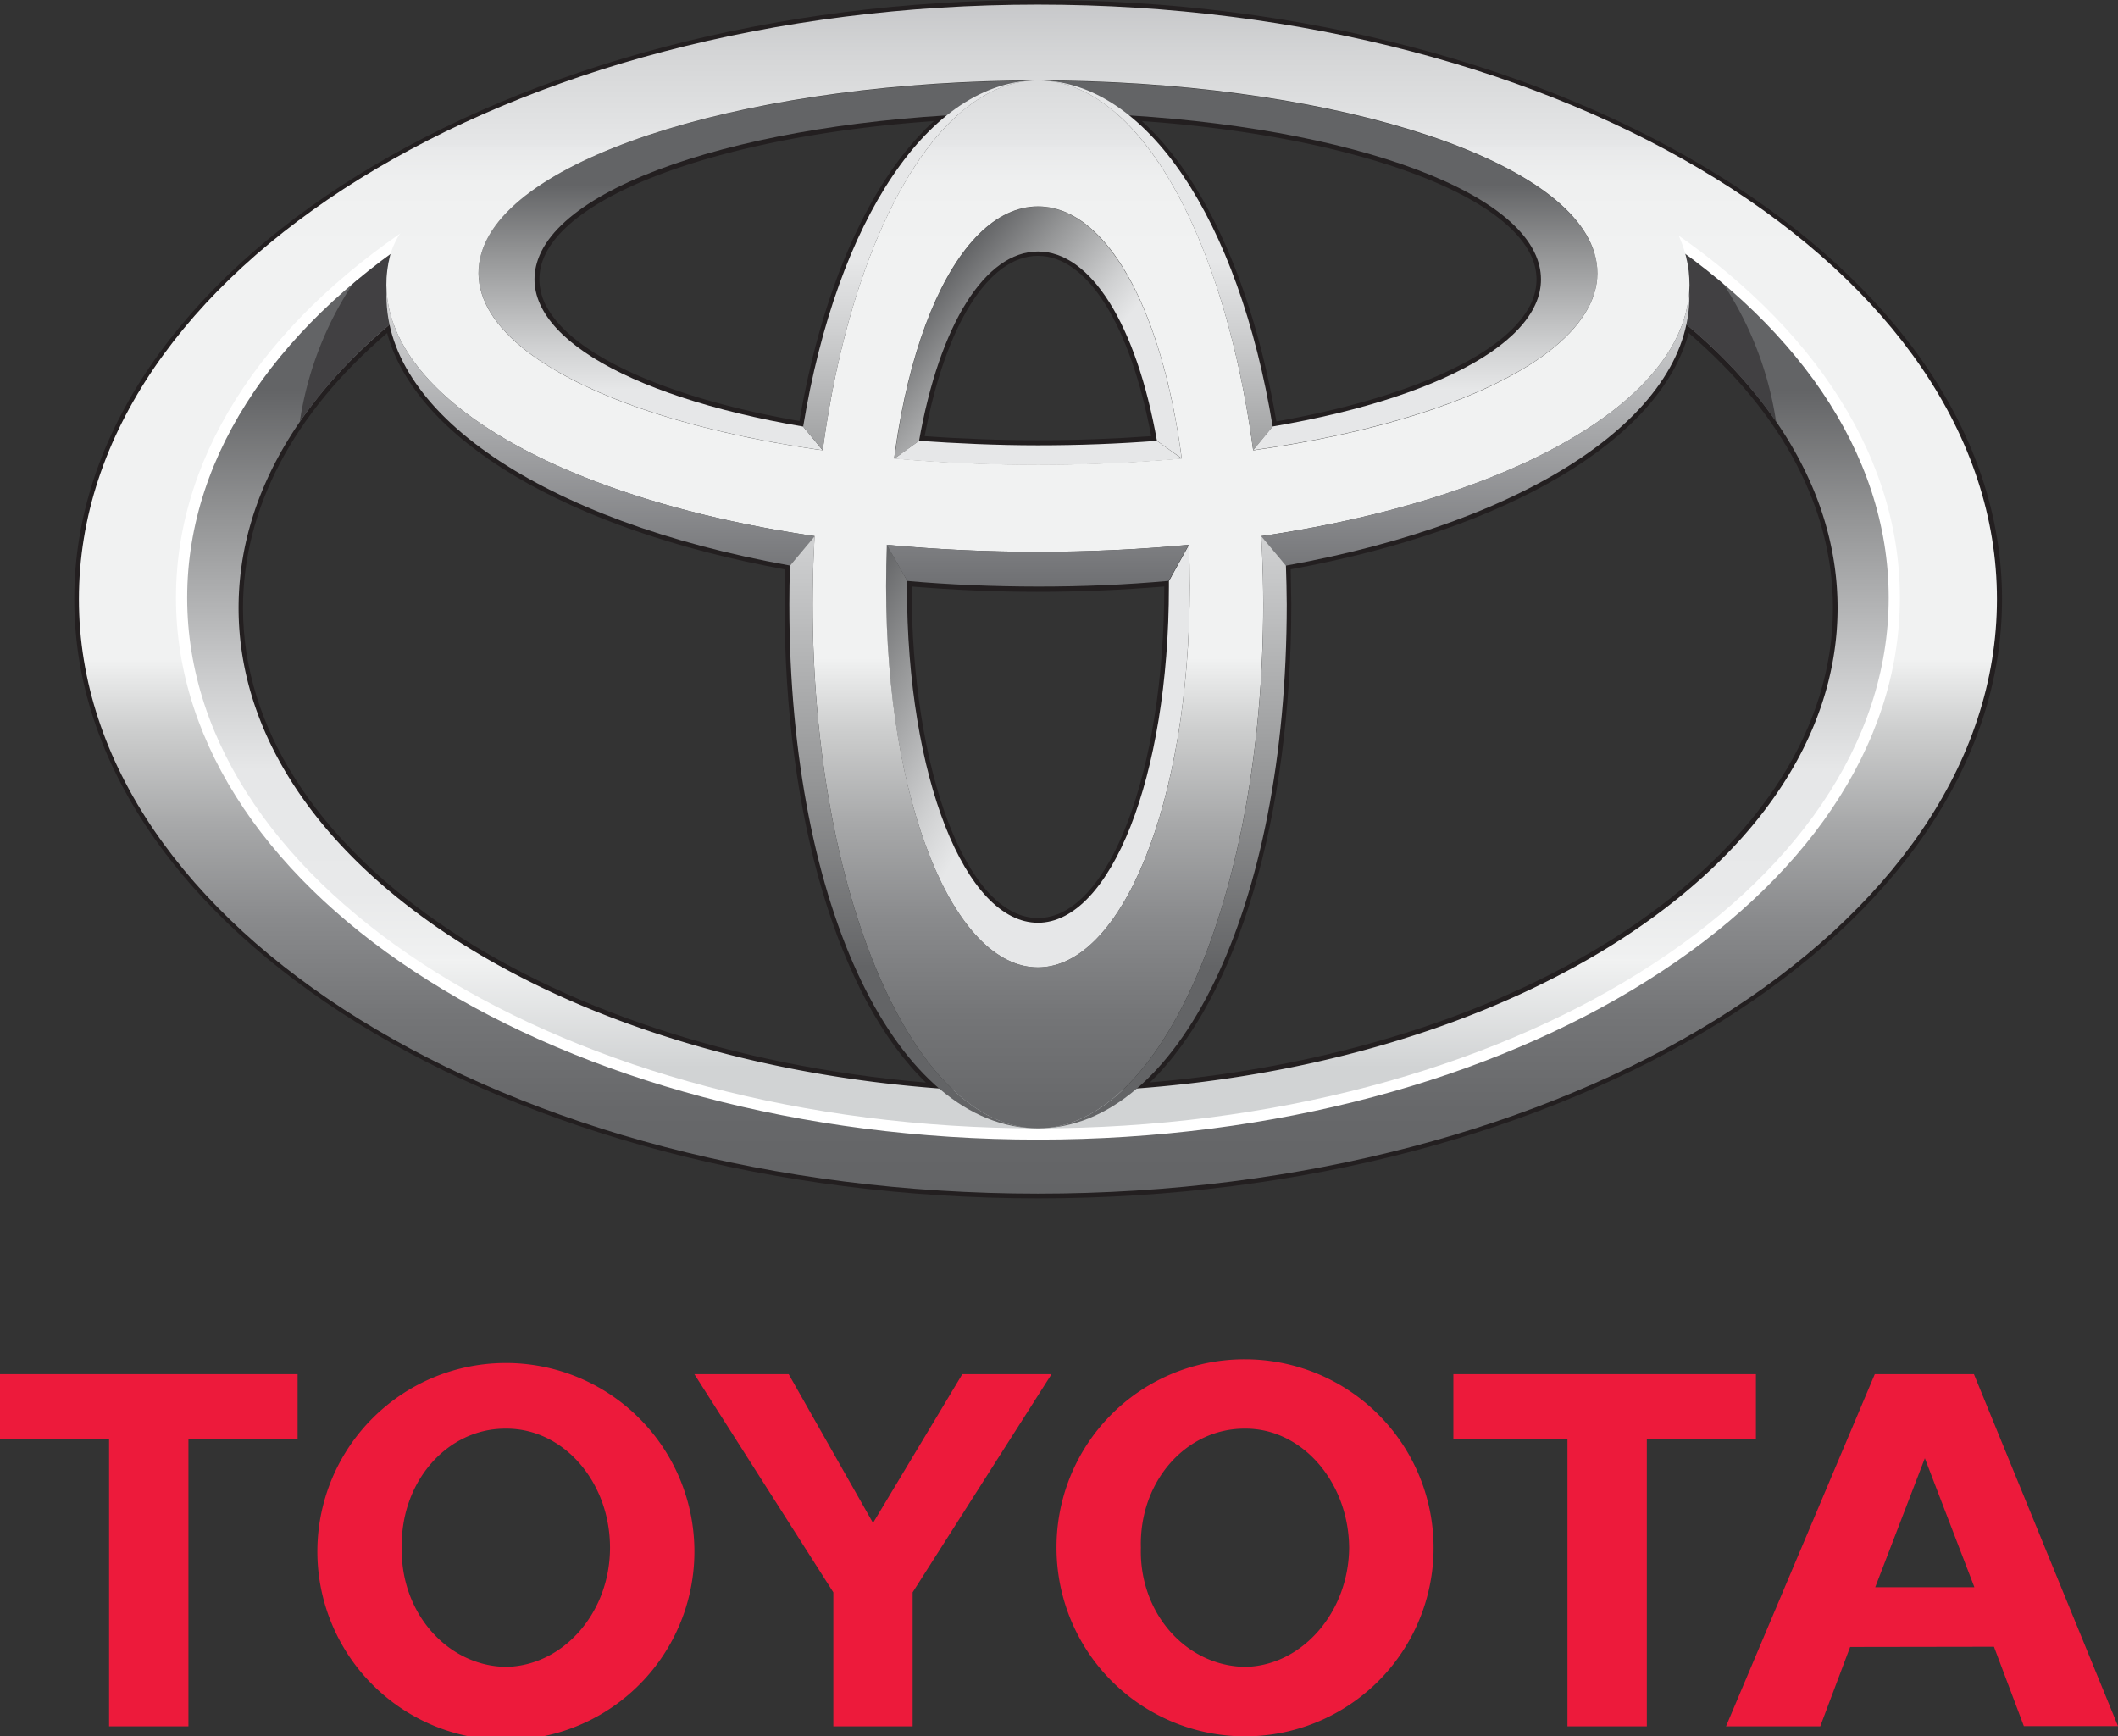
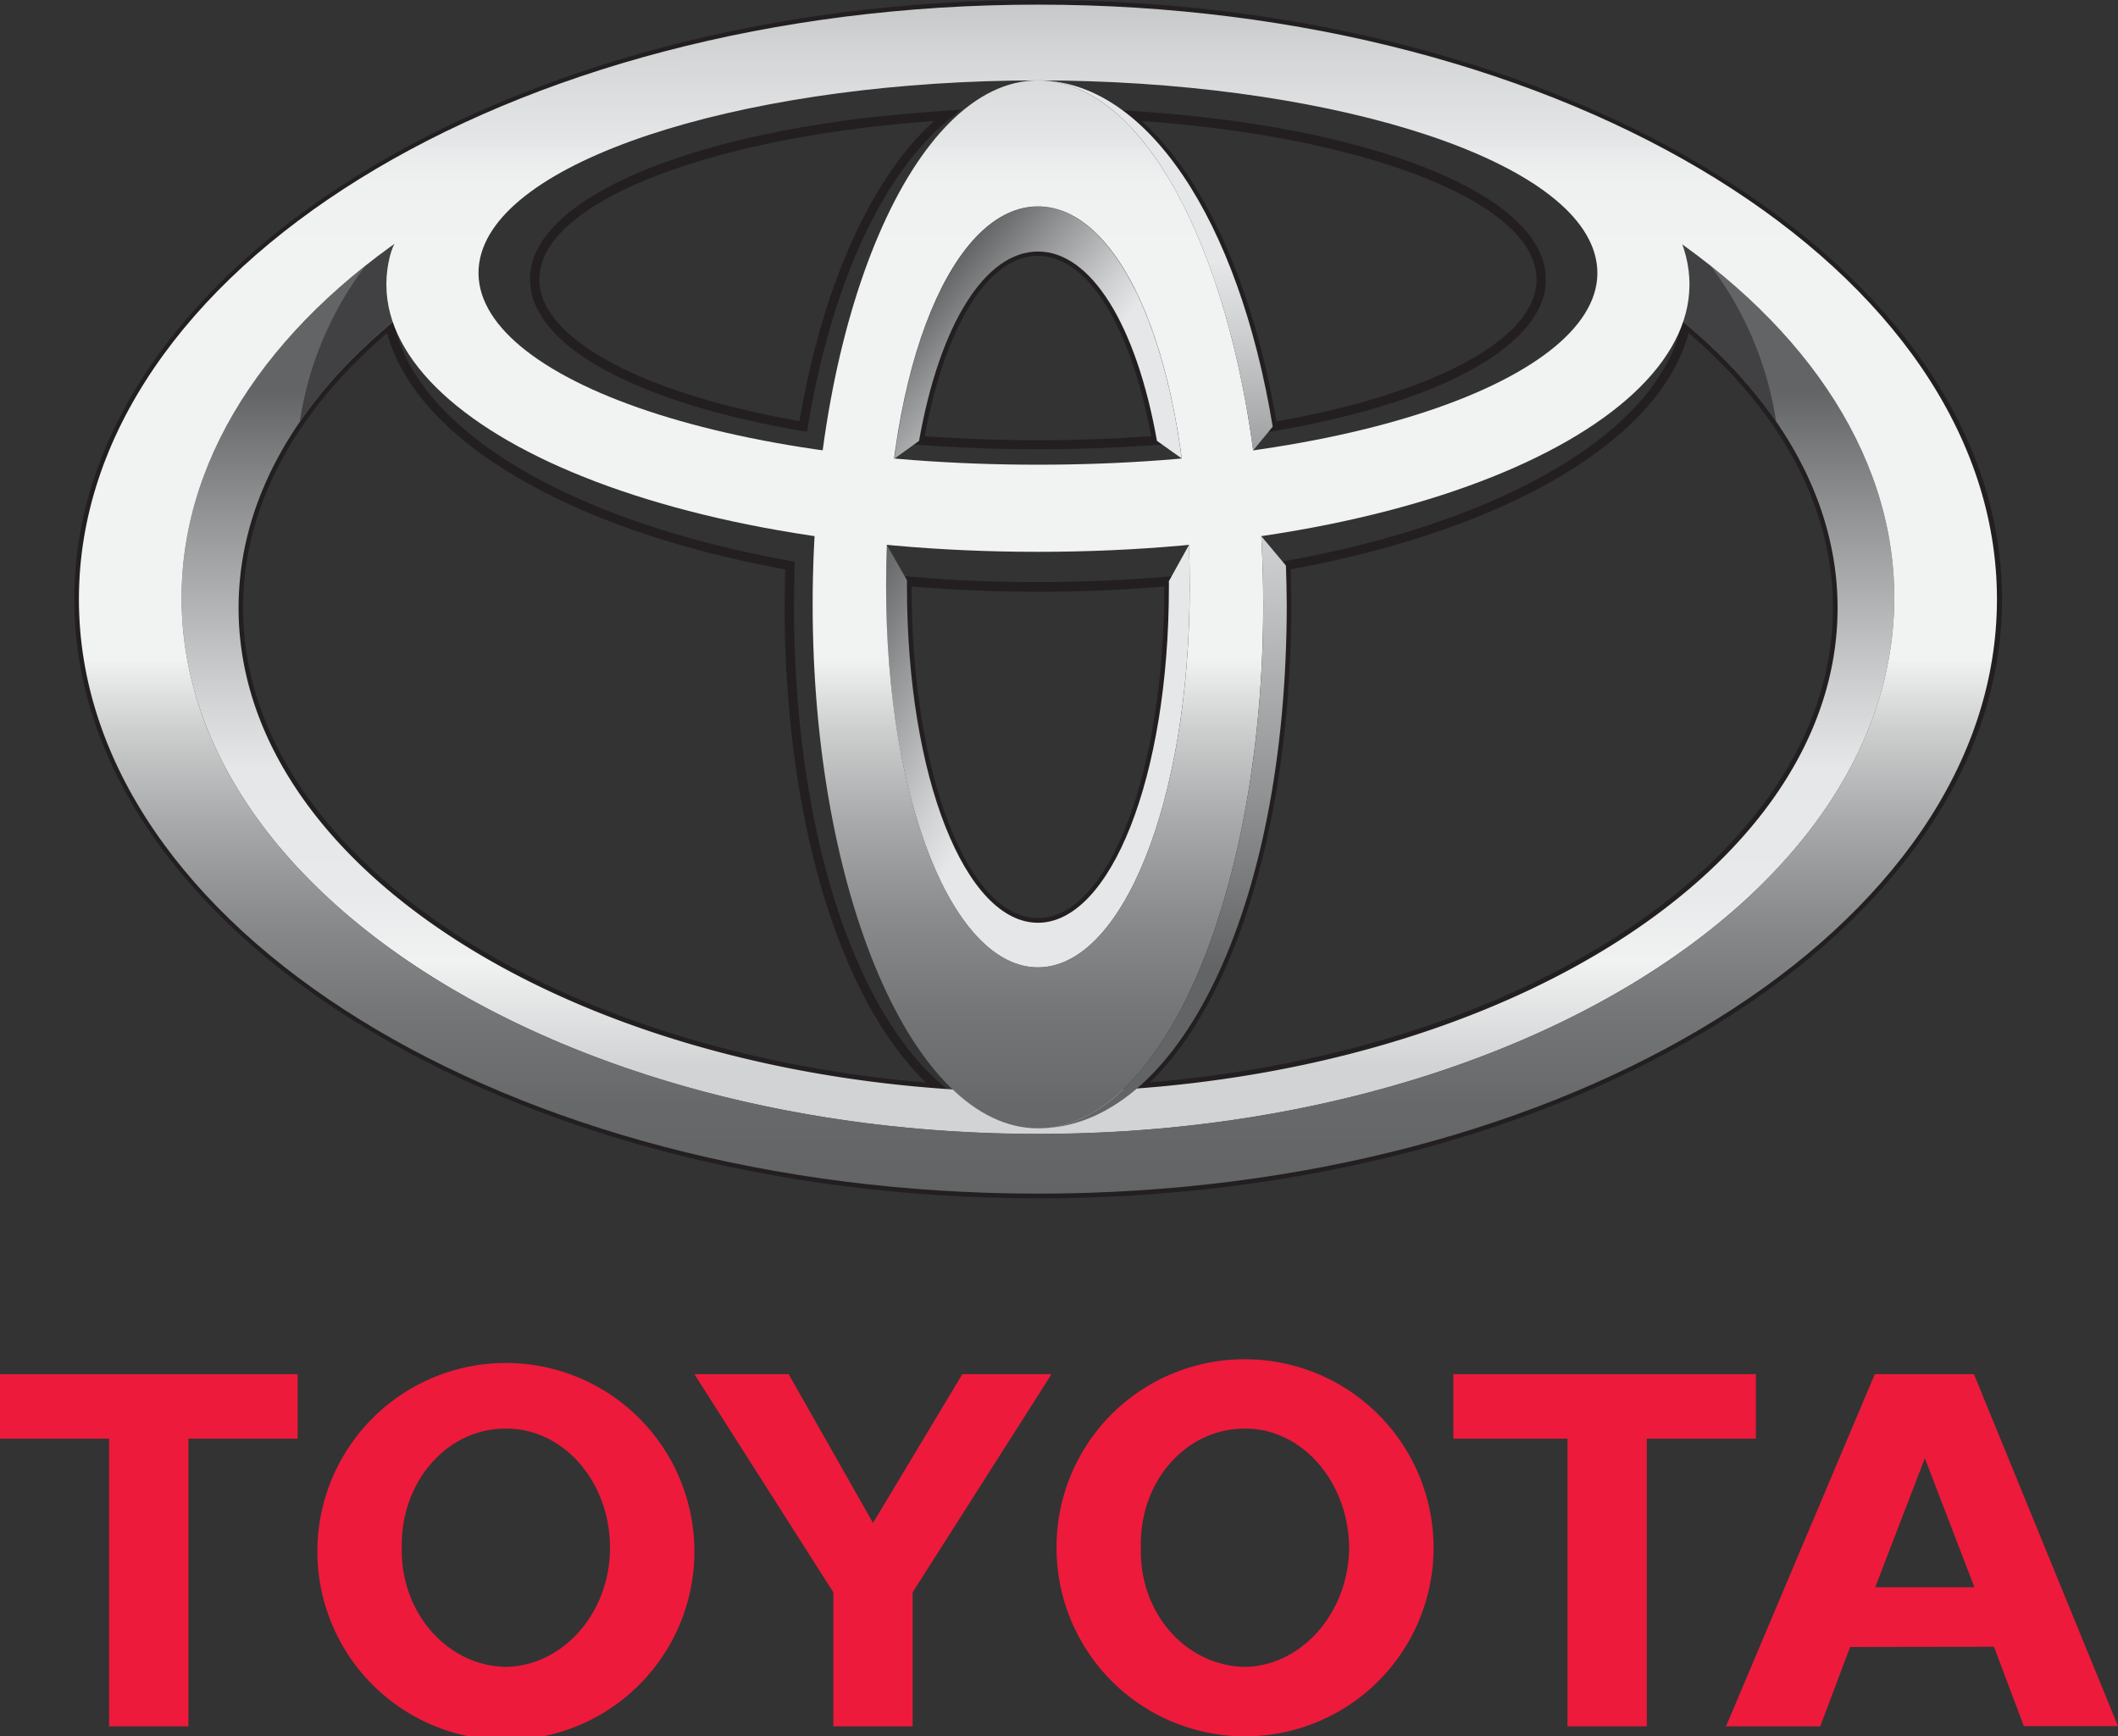
<svg xmlns="http://www.w3.org/2000/svg" xmlns:xlink="http://www.w3.org/1999/xlink" viewBox="0 0 283.46 232.36">
  <rect x="0" y="0" width="283.46" height="232.36" fill="#333333" stroke="none" />
  <defs>
    <style>.ae14235e-4f7b-43b0-a0b7-ec2bcb5b4082{fill:#ed1a3b;}.fabc71e6-c497-4554-8806-2f93a889f02a{fill:#231f20;}.bea27646-33d1-4e3d-8b1d-d6c5404ee7cc{fill:url(#e5472583-6716-45e8-a287-ee6a9c99eaa3);}.a83ae2b2-ad45-4b97-925a-45f194d6aea1{fill:url(#a6d7fdab-f2bf-4bcf-9756-74e51d4cf1d7);}.e1339b00-30dc-47dc-93c2-b8401fee60f3{fill:url(#a2c3b344-591c-4779-855e-f48a38285a07);}.bf082bc4-fd8f-4433-a9c1-6acc32eb14a0{fill:url(#a842def7-a0be-4a90-8c59-4cdfff54fc60);}.fc16da68-1c10-4427-90ab-dda156c1d73a{fill:#414042;}.ea7dc4b9-1353-4462-9e48-66d6111d29b1{fill:url(#f0c37397-ebc2-49ea-8066-b75b5f7159e0);}.a101d6b8-0fc3-4681-865d-d04b2f8509a2{fill:#fff;}.bd7d50fb-a08b-453d-b35e-61ef28f017e7{fill:url(#e7aa51bb-b6f4-4a48-8008-64ca612e02cb);}.ffabe5e3-5a51-470b-8f06-b714555cdff0{fill:url(#fae67ecc-3f9e-464e-8ade-e253e0b6cecc);}.b111ad9b-e0cd-4002-b403-50101cc66b2c{fill:url(#ee307609-c92c-42b1-8e62-eb0b83122604);}.a835e9c3-dc32-4ad4-9a41-7365abfe95ef{fill:url(#b838f660-82f7-411a-9733-28db59f8bcb9);}.b498c359-ef96-4911-80f9-5111c1427557{fill:url(#b3cb538c-f0d1-4b21-a093-0cf3c31aa40d);}.af32ce6c-d040-4e2a-bf2d-be6798a1a52c{fill:url(#bbe0b69b-eca1-4312-84da-3fa6e2f3a85b);}.a00c34e1-b05c-4b65-84bf-69773e48a35f{fill:url(#aac6b59a-4e80-4eb5-80c6-d768c6bb3d29);}</style>
    <linearGradient id="e5472583-6716-45e8-a287-ee6a9c99eaa3" x1="138.91" y1="142.88" x2="138.91" y2="52.23" gradientUnits="userSpaceOnUse">
      <stop offset="0" stop-color="#d1d3d4" />
      <stop offset="0.16" stop-color="#f1f2f2" />
      <stop offset="0.16" stop-color="#f0f1f1" />
      <stop offset="0.26" stop-color="#e8e9ea" />
      <stop offset="0.44" stop-color="#e6e7e8" />
      <stop offset="0.56" stop-color="#cfd0d1" />
      <stop offset="0.81" stop-color="#949596" />
      <stop offset="1" stop-color="#636466" />
    </linearGradient>
    <linearGradient id="a6d7fdab-f2bf-4bcf-9756-74e51d4cf1d7" x1="155.27" y1="64.79" x2="124.5" y2="38.98" gradientUnits="userSpaceOnUse">
      <stop offset="0" stop-color="#e6e7e8" />
      <stop offset="0.44" stop-color="#e6e7e8" />
      <stop offset="0.56" stop-color="#cfd0d1" />
      <stop offset="0.81" stop-color="#949596" />
      <stop offset="1" stop-color="#636466" />
    </linearGradient>
    <linearGradient id="a2c3b344-591c-4779-855e-f48a38285a07" x1="158.23" y1="107.2" x2="113.74" y2="81.51" xlink:href="#a6d7fdab-f2bf-4bcf-9756-74e51d4cf1d7" />
    <linearGradient id="a842def7-a0be-4a90-8c59-4cdfff54fc60" x1="138.91" y1="73.8" x2="138.91" y2="24.68" xlink:href="#a6d7fdab-f2bf-4bcf-9756-74e51d4cf1d7" />
    <linearGradient id="f0c37397-ebc2-49ea-8066-b75b5f7159e0" x1="138.91" y1="0.62" x2="138.91" y2="159.74" gradientUnits="userSpaceOnUse">
      <stop offset="0" stop-color="#c7c8ca" />
      <stop offset="0.04" stop-color="#d4d5d6" />
      <stop offset="0.12" stop-color="#e6e7e8" />
      <stop offset="0.12" stop-color="#e8e9ea" />
      <stop offset="0.15" stop-color="#eff0f0" />
      <stop offset="0.21" stop-color="#f1f2f2" />
      <stop offset="0.55" stop-color="#f1f2f2" />
      <stop offset="0.61" stop-color="#cdcece" />
      <stop offset="0.69" stop-color="#a7a8a9" />
      <stop offset="0.77" stop-color="#898a8c" />
      <stop offset="0.85" stop-color="#747577" />
      <stop offset="0.93" stop-color="#67686a" />
      <stop offset="1" stop-color="#636466" />
    </linearGradient>
    <linearGradient id="e7aa51bb-b6f4-4a48-8008-64ca612e02cb" x1="138.91" y1="0.62" x2="138.91" y2="159.73" xlink:href="#f0c37397-ebc2-49ea-8066-b75b5f7159e0" />
    <linearGradient id="fae67ecc-3f9e-464e-8ade-e253e0b6cecc" x1="138.91" y1="0.63" x2="138.91" y2="159.75" xlink:href="#f0c37397-ebc2-49ea-8066-b75b5f7159e0" />
    <linearGradient id="ee307609-c92c-42b1-8e62-eb0b83122604" x1="138.91" y1="33.62" x2="138.91" y2="78.97" gradientUnits="userSpaceOnUse">
      <stop offset="0.01" stop-color="#e6e7e8" />
      <stop offset="1" stop-color="#6d6e71" />
    </linearGradient>
    <linearGradient id="b838f660-82f7-411a-9733-28db59f8bcb9" x1="154.62" y1="0.62" x2="154.62" y2="78.52" xlink:href="#a6d7fdab-f2bf-4bcf-9756-74e51d4cf1d7" />
    <linearGradient id="b3cb538c-f0d1-4b21-a093-0cf3c31aa40d" x1="123.2" y1="0.62" x2="123.2" y2="78.52" xlink:href="#a6d7fdab-f2bf-4bcf-9756-74e51d4cf1d7" />
    <linearGradient id="bbe0b69b-eca1-4312-84da-3fa6e2f3a85b" x1="122.27" y1="0.62" x2="122.27" y2="129.45" xlink:href="#a6d7fdab-f2bf-4bcf-9756-74e51d4cf1d7" />
    <linearGradient id="aac6b59a-4e80-4eb5-80c6-d768c6bb3d29" x1="155.56" y1="0.62" x2="155.56" y2="129.45" xlink:href="#a6d7fdab-f2bf-4bcf-9756-74e51d4cf1d7" />
  </defs>
  <title>toyota</title>
  <g id="f6672c3f-76f6-4544-9da8-1de1b958389c" data-name="Layer 2">
    <g id="bfc0a955-8677-4ae2-bd5a-3cf2c0e259c9" data-name="Layer 1">
      <path class="ae14235e-4f7b-43b0-a0b7-ec2bcb5b4082" d="M141.4,207.13a25.13,25.13,0,0,1,25.23-25.22,25.23,25.23,0,1,1-25.23,25.22Zm25.23,15.94c7.57-.12,13.86-7.24,13.93-15.94-.07-8.86-6.36-16-13.93-15.94-7.9-.05-14.19,7.08-13.94,15.94-.25,8.7,6,15.82,13.94,15.94" />
      <polyline class="ae14235e-4f7b-43b0-a0b7-ec2bcb5b4082" points="220.4 192.53 220.4 231.03 209.78 231.03 209.78 192.53 194.51 192.53 194.51 183.9 235 183.9 235 192.53 220.4 192.53" />
      <path class="ae14235e-4f7b-43b0-a0b7-ec2bcb5b4082" d="M247.61,220.41h0l-4,10.62H231l19.91-47.13h13.27L283.46,231h-12.6l-4-10.62Zm10-8h6.63l-6.63-17.26-6.64,17.26h6.64" />
      <polyline class="ae14235e-4f7b-43b0-a0b7-ec2bcb5b4082" points="25.22 192.53 25.22 231.03 14.6 231.03 14.6 192.53 0 192.53 0 183.9 39.83 183.9 39.83 192.53 25.22 192.53" />
      <path class="ae14235e-4f7b-43b0-a0b7-ec2bcb5b4082" d="M42.48,207.13a25.23,25.23,0,0,1,50.45,0,25.23,25.23,0,1,1-50.45,0ZM67.7,223.07c7.67-.12,13.94-7.24,13.94-15.94,0-8.86-6.27-16-13.94-15.94-7.83-.05-14.11,7.08-13.93,15.94-.18,8.7,6.1,15.82,13.93,15.94" />
      <polyline class="ae14235e-4f7b-43b0-a0b7-ec2bcb5b4082" points="116.84 231.03 122.14 231.03 122.14 213.1 140.73 183.9 128.79 183.9 116.84 203.81 105.55 183.9 92.93 183.9 111.53 213.1 111.53 231.03 116.84 231.03" />
      <path class="fabc71e6-c497-4554-8806-2f93a889f02a" d="M9.94,80.19c0,44.21,57.86,80.18,129,80.18s129-36,129-80.18S210,0,138.91,0,9.94,36,9.94,80.19Zm1.25,0c0-43.53,57.29-78.94,127.72-78.94S266.64,36.66,266.64,80.19s-57.3,78.93-127.73,78.93S11.19,123.71,11.19,80.19Z" />
      <path class="fabc71e6-c497-4554-8806-2f93a889f02a" d="M126.68,14.82c-29.5,1.8-51.7,9.72-55.24,19.69a8.74,8.74,0,0,0-.51,2.9A9.05,9.05,0,0,0,72.27,42c4,6.85,16.82,12.57,35.12,15.68l.62.11.1-.62c3.13-19.06,10.06-34.09,19-41.26l1.54-1.23ZM73.35,41.38a7.7,7.7,0,0,1-1.16-4,7.39,7.39,0,0,1,.43-2.47h0C75.87,25.77,97.3,18.15,125,16.2c-8.42,7.64-14.93,22.06-18,40.15C89.65,53.32,77.08,47.75,73.35,41.38Z" />
      <path class="fabc71e6-c497-4554-8806-2f93a889f02a" d="M122.37,58.85l-.12.68.69,0c5.2.39,10.57.59,16,.59s10.77-.2,16-.59l.68,0-.12-.68C152.61,42.9,146.27,33,138.91,33S125.21,42.9,122.37,58.85Zm16.54-24.61c6.61,0,12.38,9.25,15.16,24.13-4.95.36-10,.55-15.16.55s-10.22-.19-15.16-.55C126.53,43.49,132.3,34.24,138.91,34.24Z" />
      <path class="fabc71e6-c497-4554-8806-2f93a889f02a" d="M150.71,15.93c8.94,7.17,15.87,22.2,19,41.26l.1.62.62-.11c18.3-3.11,31.1-8.83,35.12-15.69a8.56,8.56,0,0,0,.82-7.5c-3.53-10-25.73-17.89-55.23-19.69l-2-.12Zm2.11.27c27.7,1.95,49.13,9.57,52.38,18.73a7.4,7.4,0,0,1,.44,2.47,7.79,7.79,0,0,1-1.16,4c-3.74,6.37-16.31,11.94-33.66,15C167.75,38.26,161.24,23.84,152.82,16.2Z" />
      <path class="fabc71e6-c497-4554-8806-2f93a889f02a" d="M51.73,43C38.34,54.17,31.27,67.45,31.27,81.36c0,33,40.57,60.91,94.37,64.93l1.9.14-1.45-1.24c-12.24-10.47-19.84-35.11-19.84-64.31l.1-5.69-.52-.11c-29.68-5.33-50-17.5-53.09-31.77l-.21-1ZM32.52,81.36c0-13.26,6.69-26,19.29-36.79,3.86,14.25,24.07,26.29,53.27,31.64,0,.86-.08,4.67-.08,4.67,0,28.46,7.22,52.66,18.92,64C71.7,140.41,32.52,113.33,32.52,81.36Z" />
      <path class="fabc71e6-c497-4554-8806-2f93a889f02a" d="M120.76,77.76v.73c0,25.58,8,45.62,18.16,45.62s18.16-20,18.16-45.62l0-1.4-.67.06c-5.69.5-11.57.75-17.47.75s-11.77-.25-17.47-.75l-.67-.06Zm1.24.73v0c5.53.46,11.21.71,16.91.71s11.39-.25,16.91-.71v0c0,24.88-7.43,44.37-16.91,44.37S122,103.37,122,78.49Z" />
      <path class="fabc71e6-c497-4554-8806-2f93a889f02a" d="M225.08,43.31C222,57.58,201.67,69.75,172,75.08l-.52.1.1,5.7c0,29.2-7.6,53.84-19.84,64.31l-1.45,1.24,1.91-.14c53.8-4,94.37-31.93,94.37-64.93,0-13.91-7.08-27.19-20.47-38.4l-.79-.67Zm.93,1.26c12.6,10.83,19.3,23.53,19.3,36.79,0,32-39.18,59.05-91.41,63.5,11.7-11.32,18.92-35.52,18.92-64,0,0-.07-3.81-.08-4.67C201.94,70.86,222.15,58.82,226,44.57Z" />
      <path class="bea27646-33d1-4e3d-8b1d-d6c5404ee7cc" d="M225.14,32.71c.19.52.35,1,.49,1.56a15.24,15.24,0,0,1-.37,8.8c13,10.73,20.67,24,20.67,38.29,0,35.79-47.92,64.8-107,64.8s-107-29-107-64.8c0-14.32,7.68-27.56,20.68-38.29a15.32,15.32,0,0,1-.38-8.8,9.85,9.85,0,0,1,.62-1.65C35.07,45.26,24.3,61.83,24.3,80c0,39.64,51.31,71.76,114.61,71.76S253.52,119.62,253.52,80C253.52,61.88,242.81,45.34,225.14,32.71Z" />
      <path class="a83ae2b2-ad45-4b97-925a-45f194d6aea1" d="M123,59l-3.31,2.39C122.39,40.8,130,27.64,138.91,27.64s16.52,13.16,19.24,33.71L154.84,59h0c-2.77-15.59-8.86-25.34-15.92-25.34S125.76,43.37,123,59Z" />
      <path class="e1339b00-30dc-47dc-93c2-b8401fee60f3" d="M159.13,72.92l-2.69,4.85h0v.72c0,25.6-7.85,45-17.53,45s-17.53-19.39-17.53-45c0-.29,0-.56,0-.84l-2.69-4.73c-.07,1.81-.11,3.66-.11,5.55,0,29,9.1,51,20.32,51s20.32-22,20.32-51C159.23,76.58,159.19,74.73,159.13,72.92Z" />
-       <path class="bf082bc4-fd8f-4433-a9c1-6acc32eb14a0" d="M154.83,59c-5.05.39-10.37.6-15.92.6S128,59.34,123,59h0l-3.31,2.39c6.09.54,12.53.84,19.24.84s13.15-.3,19.24-.84L154.84,59Zm58.54-25.14c-4-13.29-37.19-23.05-74.46-23.05S68.48,20.52,64.45,33.81C61,45.35,80,56,110.1,60.26l-2.61-3.17h0C83.16,52.94,68.7,44.12,72,34.72c4-11.38,33.41-19.65,66.88-19.65s62.84,8.27,66.88,19.65c3.33,9.4-11.13,18.22-35.46,22.36h0l-2.61,3.17C197.8,56,216.86,45.35,213.37,33.81Z" />
      <path class="fc16da68-1c10-4427-90ab-dda156c1d73a" d="M225.26,43.07A66.33,66.33,0,0,1,237.7,56.41a46,46,0,0,0-8.76-20.83c-1.23-1-2.49-1.93-3.8-2.87.19.52.35,1,.49,1.56A15.24,15.24,0,0,1,225.26,43.07Z" />
      <path class="fc16da68-1c10-4427-90ab-dda156c1d73a" d="M52.57,43.07a15.32,15.32,0,0,1-.38-8.8,9.85,9.85,0,0,1,.62-1.65q-2,1.46-3.93,3a45.87,45.87,0,0,0-8.76,20.82A66.39,66.39,0,0,1,52.57,43.07Z" />
      <path class="ea7dc4b9-1353-4462-9e48-66d6111d29b1" d="M10.56,80.19C10.56,36.24,68,.62,138.91.62S267.26,36.24,267.26,80.19s-57.46,79.55-128.35,79.55S10.56,124.12,10.56,80.19Zm128.35,71.55c63.3,0,114.61-32.12,114.61-71.76S202.21,8.22,138.91,8.22,24.3,40.35,24.3,80,75.61,151.74,138.91,151.74Z" />
-       <path class="a101d6b8-0fc3-4681-865d-d04b2f8509a2" d="M23.55,80c0,40,51.75,72.51,115.36,72.51S254.27,120,254.27,80,202.52,7.47,138.91,7.47,23.55,40,23.55,80Zm1.5,0c0-39.15,51.08-71,113.86-71S252.77,40.83,252.77,80s-51.08,71-113.86,71S25.05,119.14,25.05,80Z" />
      <path class="bd7d50fb-a08b-453d-b35e-61ef28f017e7" d="M108.76,80.88c0-38.32,13.5-70.12,30.15-70.12s30.15,31.8,30.15,70.12c0,38.73-13.5,70.12-30.15,70.12S108.76,119.61,108.76,80.88Zm30.15,48.57c11.23,0,20.32-22,20.32-51,0-30.1-9.09-50.83-20.32-50.83s-20.32,20.73-20.32,50.83C118.59,107.48,127.69,129.45,138.91,129.45Z" />
      <path class="ffabe5e3-5a51-470b-8f06-b714555cdff0" d="M52.19,34.27C55.5,21.17,95.51,2.11,138.91,2.11s82,13.62,86.72,32.16c5.25,20.79-33.31,39.58-86.72,39.58S46.94,55.06,52.19,34.27Zm86.72-23.51c-37.27,0-70.43,9.76-74.46,23.05-4.51,14.9,28.6,28.38,74.46,28.38s79-13.48,74.46-28.38C209.35,20.52,176.18,10.76,138.91,10.76Z" />
-       <path class="b111ad9b-e0cd-4002-b403-50101cc66b2c" d="M118.67,72.9l0,0,2.75,4.85q8.42.74,17.46.75t17.53-.76l2.69-4.84v0c-6.45.62-13.2.95-20.23.95S125.12,73.52,118.67,72.9ZM226.08,38.76c-.69,14.86-23.52,28-57.29,33h0l3.3,3.94C205.13,69.75,226.87,55.17,226.08,38.76Zm-174.34,0c-.78,16.42,20.95,31,54,36.93l3.3-3.94h0C75.26,66.78,52.43,53.62,51.74,38.76Z" />
      <path class="a835e9c3-dc32-4ad4-9a41-7365abfe95ef" d="M167.72,60.27h0l2.61-3.17c-4.55-27.72-16.91-46.34-31.42-46.34C152.46,10.76,163.91,31.79,167.72,60.27Z" />
-       <path class="b498c359-ef96-4911-80f9-5111c1427557" d="M110.11,60.27c3.8-28.48,15.26-49.51,28.8-49.51-14.51,0-26.87,18.62-31.42,46.34l2.62,3.17Z" />
-       <path class="af32ce6c-d040-4e2a-bf2d-be6798a1a52c" d="M108.76,80.88c0-3.09.1-6.14.27-9.13h0l-3.3,3.94c-.06,1.71-.09,3.43-.09,5.19,0,41,14.62,70.12,33.28,70.12C122.26,151,108.76,119.61,108.76,80.88Z" />
      <path class="a00c34e1-b05c-4b65-84bf-69773e48a35f" d="M172.1,75.69l-3.3-3.94h0c.17,3,.27,6,.27,9.13,0,38.73-13.5,70.12-30.15,70.12,18.67,0,33.29-29.12,33.29-70.12C172.2,79.12,172.16,77.4,172.1,75.69Z" />
    </g>
  </g>
</svg>